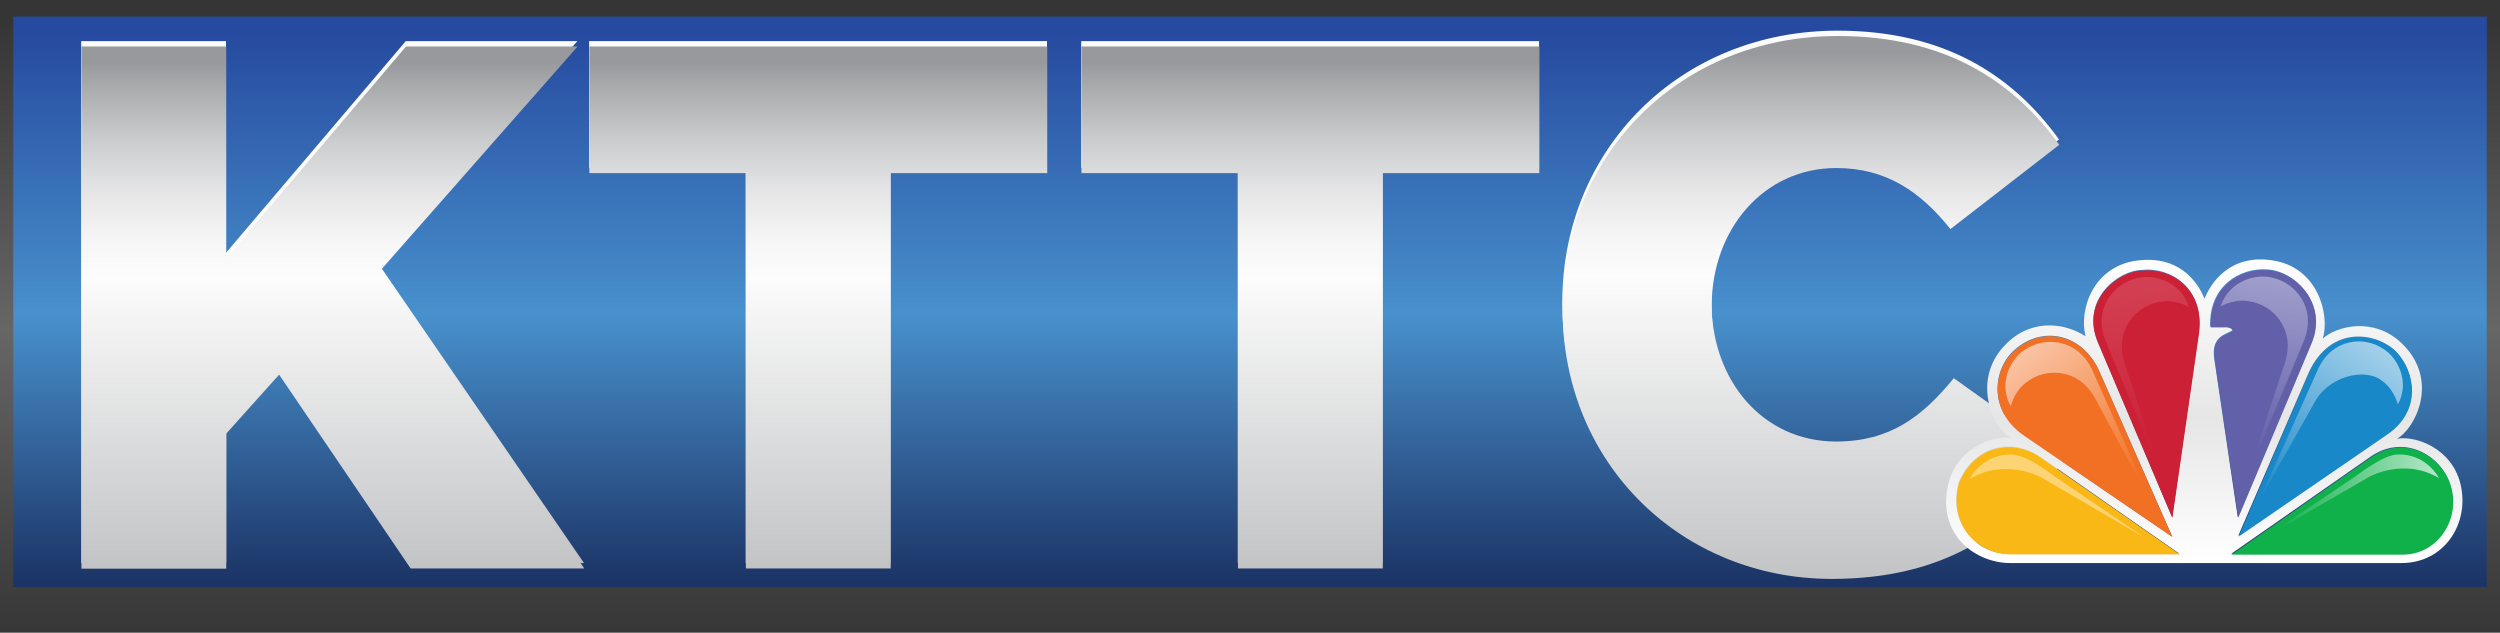
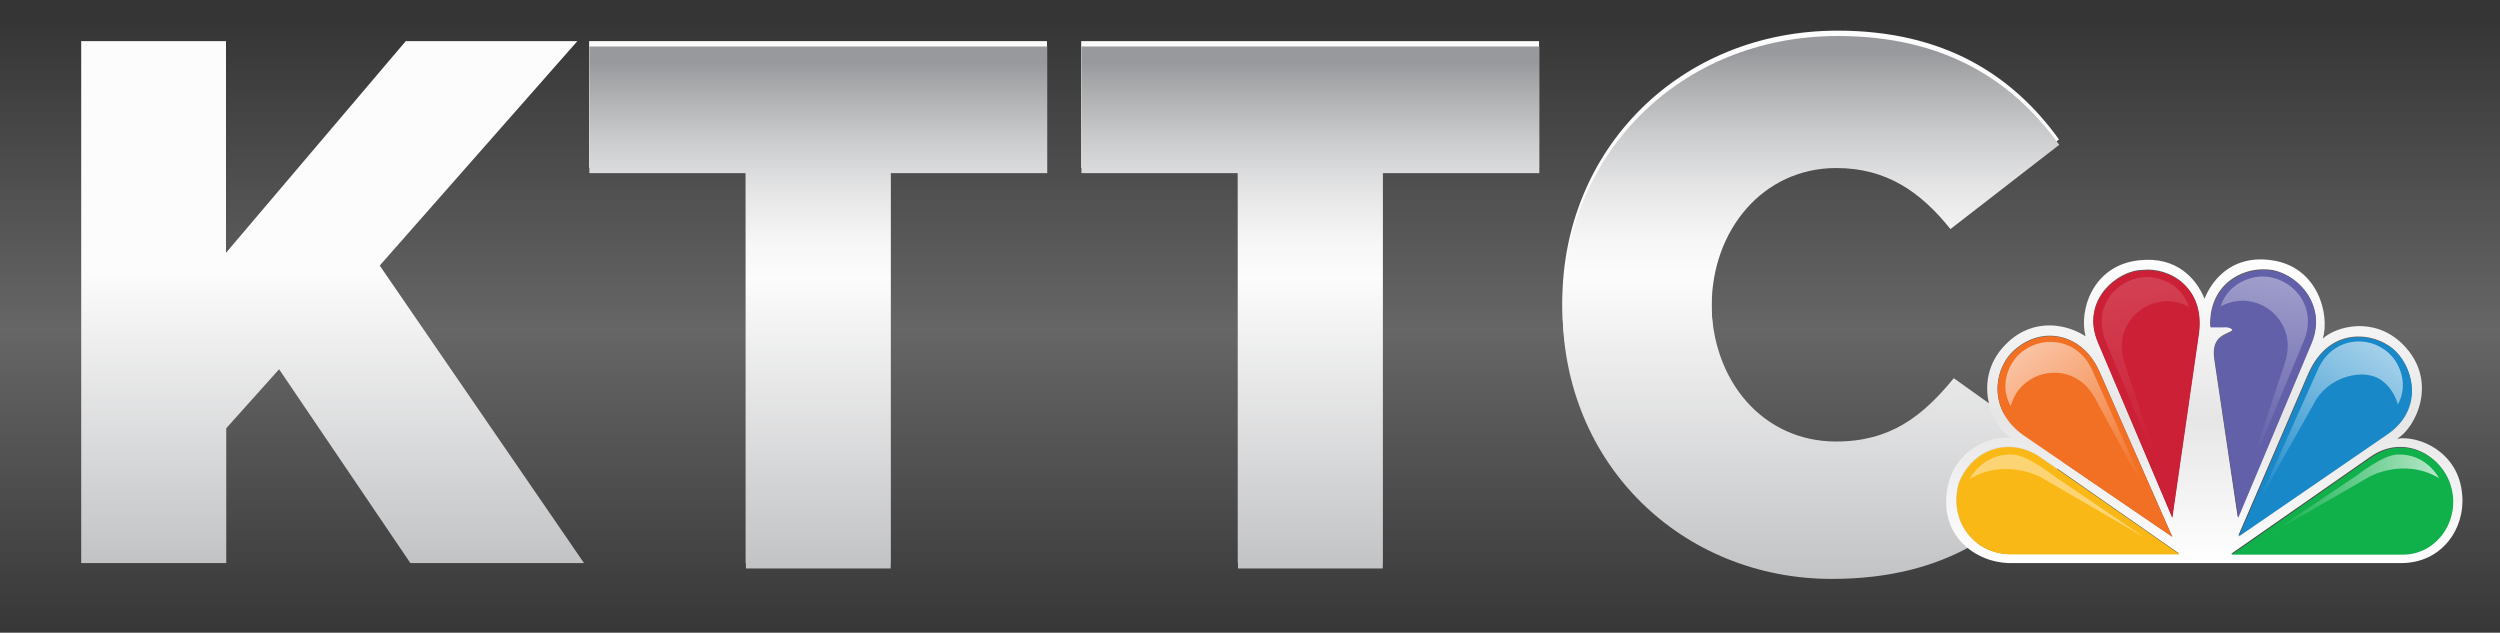
<svg xmlns="http://www.w3.org/2000/svg" xmlns:ns1="http://sodipodi.sourceforge.net/DTD/sodipodi-0.dtd" xmlns:ns2="http://www.inkscape.org/namespaces/inkscape" version="1.1" id="Layer_1" x="0px" y="0px" viewBox="0 0 979 247.7" xml:space="preserve" ns1:docname="kttc.svg" ns2:version="1.1.1 (3bf5ae0, 2021-09-20)">
  <rect x="0" y="0" width="979" height="247.7" fill="#808080" stroke="none" />
  <defs id="defs133353">
    <linearGradient id="SVGID_1_" gradientUnits="userSpaceOnUse" x1="511.49" y1="634.984" x2="511.49" y2="387.284" gradientTransform="matrix(1,0,0,-1,0,1024)">
      <stop offset="3.070476e-02" style="stop-color:#363536" id="stop133168" />
      <stop offset="0.522" style="stop-color:#666666" id="stop133170" />
      <stop offset="1" style="stop-color:#383738" id="stop133172" />
    </linearGradient>
    <linearGradient id="SVGID_00000034784655484078012740000015699398956306681019_" gradientUnits="userSpaceOnUse" x1="511.49" y1="628.484" x2="511.49" y2="405.084" gradientTransform="matrix(1,0,0,-1,0,1024)">
      <stop offset="3.070476e-02" style="stop-color:#264A9F" id="stop133177" />
      <stop offset="0.522" style="stop-color:#4891CD" id="stop133179" />
      <stop offset="1" style="stop-color:#1B3264" id="stop133181" />
    </linearGradient>
    <linearGradient id="SVGID_00000163782243254482981860000003013274074631052982_" gradientUnits="userSpaceOnUse" x1="152.24" y1="618.884" x2="152.24" y2="414.484" gradientTransform="matrix(1,0,0,-1,0,1024)">
      <stop offset="0.443" style="stop-color:#FCFCFC" id="stop133186" />
      <stop offset="1" style="stop-color:#C2C3C5" id="stop133188" />
    </linearGradient>
    <linearGradient id="SVGID_00000054982324079967173720000016126100119283927428_" gradientUnits="userSpaceOnUse" x1="342.341" y1="618.884" x2="342.341" y2="414.484" gradientTransform="matrix(1,0,0,-1,0,1024)">
      <stop offset="0.443" style="stop-color:#FCFCFC" id="stop133193" />
      <stop offset="1" style="stop-color:#C2C3C5" id="stop133195" />
    </linearGradient>
    <linearGradient id="SVGID_00000071521631417532498450000012992443758123808435_" gradientUnits="userSpaceOnUse" x1="535.041" y1="618.884" x2="535.041" y2="414.484" gradientTransform="matrix(1,0,0,-1,0,1024)">
      <stop offset="0.443" style="stop-color:#FCFCFC" id="stop133200" />
      <stop offset="1" style="stop-color:#C2C3C5" id="stop133202" />
    </linearGradient>
    <linearGradient id="SVGID_00000025444979901099627730000001864917127735397295_" gradientUnits="userSpaceOnUse" x1="731.74" y1="622.984" x2="731.74" y2="410.384" gradientTransform="matrix(1,0,0,-1,0,1024)">
      <stop offset="0.443" style="stop-color:#FCFCFC" id="stop133207" />
      <stop offset="1" style="stop-color:#C2C3C5" id="stop133209" />
    </linearGradient>
    <linearGradient id="SVGID_00000079484589171174805340000010678382342304649634_" gradientUnits="userSpaceOnUse" x1="152.34" y1="616.784" x2="152.34" y2="412.284" gradientTransform="matrix(1,0,0,-1,0,1024)">
      <stop offset="3.029735e-02" style="stop-color:#97999C" id="stop133216" />
      <stop offset="6.983578e-02" style="stop-color:#A6A8AA" id="stop133218" />
      <stop offset="0.18" style="stop-color:#CBCCCE" id="stop133220" />
      <stop offset="0.282" style="stop-color:#E6E6E7" id="stop133222" />
      <stop offset="0.373" style="stop-color:#F6F6F7" id="stop133224" />
      <stop offset="0.443" style="stop-color:#FCFCFC" id="stop133226" />
      <stop offset="1" style="stop-color:#C2C3C5" id="stop133228" />
    </linearGradient>
    <linearGradient id="SVGID_00000160902120672675892320000006483760550504363410_" gradientUnits="userSpaceOnUse" x1="342.44" y1="616.784" x2="342.44" y2="412.384" gradientTransform="matrix(1,0,0,-1,0,1024)">
      <stop offset="3.029735e-02" style="stop-color:#97999C" id="stop133233" />
      <stop offset="6.983578e-02" style="stop-color:#A6A8AA" id="stop133235" />
      <stop offset="0.18" style="stop-color:#CBCCCE" id="stop133237" />
      <stop offset="0.282" style="stop-color:#E6E6E7" id="stop133239" />
      <stop offset="0.373" style="stop-color:#F6F6F7" id="stop133241" />
      <stop offset="0.443" style="stop-color:#FCFCFC" id="stop133243" />
      <stop offset="1" style="stop-color:#C2C3C5" id="stop133245" />
    </linearGradient>
    <linearGradient id="SVGID_00000121275799005141891590000015763377663407124096_" gradientUnits="userSpaceOnUse" x1="535.14" y1="616.784" x2="535.14" y2="412.384" gradientTransform="matrix(1,0,0,-1,0,1024)">
      <stop offset="3.029735e-02" style="stop-color:#97999C" id="stop133250" />
      <stop offset="6.983578e-02" style="stop-color:#A6A8AA" id="stop133252" />
      <stop offset="0.18" style="stop-color:#CBCCCE" id="stop133254" />
      <stop offset="0.282" style="stop-color:#E6E6E7" id="stop133256" />
      <stop offset="0.373" style="stop-color:#F6F6F7" id="stop133258" />
      <stop offset="0.443" style="stop-color:#FCFCFC" id="stop133260" />
      <stop offset="1" style="stop-color:#C2C3C5" id="stop133262" />
    </linearGradient>
    <linearGradient id="SVGID_00000165949030408990813500000012658162913665942686_" gradientUnits="userSpaceOnUse" x1="731.84" y1="620.884" x2="731.84" y2="408.284" gradientTransform="matrix(1,0,0,-1,0,1024)">
      <stop offset="3.029735e-02" style="stop-color:#97999C" id="stop133267" />
      <stop offset="6.983578e-02" style="stop-color:#A6A8AA" id="stop133269" />
      <stop offset="0.18" style="stop-color:#CBCCCE" id="stop133271" />
      <stop offset="0.282" style="stop-color:#E6E6E7" id="stop133273" />
      <stop offset="0.373" style="stop-color:#F6F6F7" id="stop133275" />
      <stop offset="0.443" style="stop-color:#FCFCFC" id="stop133277" />
      <stop offset="1" style="stop-color:#C2C3C5" id="stop133279" />
    </linearGradient>
    <linearGradient id="SVGID_00000139975849556443300520000010700370679602488461_" gradientUnits="userSpaceOnUse" x1="885.192" y1="533.397" x2="885.192" y2="414.484" gradientTransform="matrix(1,0,0,-1,0,1024)">
      <stop offset="3.070476e-02" style="stop-color:#FEFDFE" id="stop133286" />
      <stop offset="0.522" style="stop-color:#E6E6E6" id="stop133288" />
      <stop offset="1" style="stop-color:#FFFFFF" id="stop133290" />
    </linearGradient>
    <linearGradient id="SVGID_00000116920673942628632290000017268753207692045723_" gradientUnits="userSpaceOnUse" x1="909.591" y1="441.047" x2="977.091" y2="441.047" gradientTransform="matrix(1,0,0,-1,0,1024)">
      <stop offset="3.222660e-02" style="stop-color:#FFFFFF;stop-opacity:0" id="stop133311" />
      <stop offset="1" style="stop-color:#FFFFFF" id="stop133313" />
    </linearGradient>
    <linearGradient id="SVGID_00000128478017175692512400000018326661887266056107_" gradientUnits="userSpaceOnUse" x1="910.451" y1="432.457" x2="955.061" y2="498.038" gradientTransform="matrix(1,0,0,-1,0,1024)">
      <stop offset="3.222660e-02" style="stop-color:#FFFFFF;stop-opacity:0" id="stop133318" />
      <stop offset="1" style="stop-color:#FFFFFF" id="stop133320" />
    </linearGradient>
    <linearGradient id="SVGID_00000103970462025352894520000005451002335356397233_" gradientUnits="userSpaceOnUse" x1="857.39" y1="441.714" x2="813.162" y2="499.287" gradientTransform="matrix(1,0,0,-1,0,1024)">
      <stop offset="3.222660e-02" style="stop-color:#FFFFFF;stop-opacity:0" id="stop133325" />
      <stop offset="1" style="stop-color:#FFFFFF" id="stop133327" />
    </linearGradient>
    <linearGradient id="SVGID_00000119832236721099848010000010983986142920574135_" gradientUnits="userSpaceOnUse" x1="574.412" y1="-186.487" x2="529.607" y2="-128.164" gradientTransform="matrix(0.686,0.727,0.727,-0.686,641.175,22.383)">
      <stop offset="3.222660e-02" style="stop-color:#FFFFFF;stop-opacity:0" id="stop133332" />
      <stop offset="1" style="stop-color:#FFFFFF" id="stop133334" />
    </linearGradient>
    <linearGradient id="SVGID_00000031167278574156429670000010561928542025907863_" gradientUnits="userSpaceOnUse" x1="1357.858" y1="643.386" x2="1313.054" y2="701.709" gradientTransform="matrix(-0.686,0.727,-0.727,-0.686,2270.859,22.383)">
      <stop offset="3.222660e-02" style="stop-color:#FFFFFF;stop-opacity:0" id="stop133339" />
      <stop offset="1" style="stop-color:#FFFFFF" id="stop133341" />
    </linearGradient>
  </defs>
  <ns1:namedview id="namedview133351" pagecolor="#505050" bordercolor="#eeeeee" borderopacity="1" ns2:pageshadow="0" ns2:pageopacity="0" ns2:pagecheckerboard="0" showgrid="false" ns2:zoom="0.93164062" ns2:cx="762.63312" ns2:cy="106.26415" ns2:window-width="1366" ns2:window-height="703" ns2:window-x="0" ns2:window-y="0" ns2:window-maximized="1" ns2:current-layer="Layer_1" />
  <style type="text/css" id="style133164">
	.st0{fill:url(#SVGID_1_);}
	.st1{fill:url(#SVGID_00000080183330688249134450000010609626794335107739_);}
	.st2{fill:url(#SVGID_00000084522278238574529160000010807249627479834035_);}
	.st3{fill:url(#SVGID_00000044860699200817005560000011279208045161239178_);}
	.st4{fill:url(#SVGID_00000021820862441149247440000017872927543699169698_);}
	.st5{fill:url(#SVGID_00000056404257649471102010000012298625267180979611_);}
	.st6{fill:url(#SVGID_00000058565499019793323020000005710866117039875471_);}
	.st7{fill:url(#SVGID_00000141422388961130168840000016693712490356589216_);}
	.st8{fill:url(#SVGID_00000096018987499437644400000005297974416980821161_);}
	.st9{fill:url(#SVGID_00000181050428240824818980000015201922040475770783_);}
	.st10{fill:url(#SVGID_00000172440772197355494650000009968490264099098757_);}
	.st11{fill:#10B04B;}
	.st12{fill:#1888C9;}
	.st13{fill:#6360AA;}
	.st14{fill:#CC2036;}
	.st15{fill:#F27024;}
	.st16{fill:#FAB816;}
	.st17{opacity:0.4;fill:#FFFFFF;enable-background:new    ;}
	.st18{opacity:0.7;fill:url(#SVGID_00000050662479068630835510000008260377223622996905_);enable-background:new    ;}
	.st19{opacity:0.6;fill:url(#SVGID_00000164477182319366841420000017298757895814365838_);enable-background:new    ;}
	.st20{opacity:0.6;fill:url(#SVGID_00000139252499081258568240000002561993559447658915_);enable-background:new    ;}
	.st21{opacity:0.4;fill:url(#SVGID_00000182510076682336186540000010619624809801390000_);enable-background:new    ;}
	.st22{opacity:0.15;fill:url(#SVGID_00000124874364178188148350000016276448010026828698_);enable-background:new    ;}
</style>
  <linearGradient id="linearGradient133515" gradientUnits="userSpaceOnUse" x1="511.49" y1="634.984" x2="511.49" y2="387.284" gradientTransform="matrix(1,0,0,-1,0,1024)" transform="translate(-22, -389)" style="stroke:none">
    <stop offset="3.070476e-02" style="stop-color:#363536" id="stop133509" />
    <stop offset="0.522" style="stop-color:#666666" id="stop133511" />
    <stop offset="1" style="stop-color:#383738" id="stop133513" />
  </linearGradient>
  <rect x="22" y="389" class="st0" width="979" height="247.7" id="rect133175" style="stroke:none;fill:url(#SVGID_1_)" transform="translate(-22, -389)" />
  <linearGradient id="linearGradient133524" gradientUnits="userSpaceOnUse" x1="511.49" y1="628.484" x2="511.49" y2="405.084" gradientTransform="matrix(1,0,0,-1,0,1024)" transform="translate(-22, -389)" style="stroke:none">
    <stop offset="3.070476e-02" style="stop-color:#264A9F" id="stop133518" />
    <stop offset="0.522" style="stop-color:#4891CD" id="stop133520" />
    <stop offset="1" style="stop-color:#1B3264" id="stop133522" />
  </linearGradient>
-   <rect x="27.2" y="395.5" style="stroke:none;fill:url(#SVGID_00000034784655484078012740000015699398956306681019_)" width="968.6" height="223.4" id="rect133184" transform="translate(-22, -389)" />
  <linearGradient id="linearGradient133531" gradientUnits="userSpaceOnUse" x1="152.24" y1="618.884" x2="152.24" y2="414.484" gradientTransform="matrix(1,0,0,-1,0,1024)" style="stroke:none" transform="translate(-22, -389)">
    <stop offset="0.443" style="stop-color:#FCFCFC" id="stop133527" />
    <stop offset="1" style="stop-color:#C2C3C5" id="stop133529" />
  </linearGradient>
  <path style="stroke:none;fill:url(#SVGID_00000163782243254482981860000003013274074631052982_)" d="m 53.8,405.1 h 56.7 V 488 l 70.4,-82.9 h 67.2 l -77.4,87.9 80,116.5 h -68 l -51.4,-75.9 -20.7,23.1 v 52.8 H 53.8 Z" id="path133191" transform="translate(-22, -389)" />
  <linearGradient id="linearGradient133538" gradientUnits="userSpaceOnUse" x1="342.341" y1="618.884" x2="342.341" y2="414.484" gradientTransform="matrix(1,0,0,-1,0,1024)" style="stroke:none" transform="translate(-22, -389)">
    <stop offset="0.443" style="stop-color:#FCFCFC" id="stop133534" />
    <stop offset="1" style="stop-color:#C2C3C5" id="stop133536" />
  </linearGradient>
  <path style="stroke:none;fill:url(#SVGID_00000054982324079967173720000016126100119283927428_)" d="M 314,454.7 H 252.7 V 405.1 H 432 v 49.6 H 370.7 V 609.5 H 314 Z" id="path133198" transform="translate(-22, -389)" />
  <linearGradient id="linearGradient133545" gradientUnits="userSpaceOnUse" x1="535.041" y1="618.884" x2="535.041" y2="414.484" gradientTransform="matrix(1,0,0,-1,0,1024)" style="stroke:none" transform="translate(-22, -389)">
    <stop offset="0.443" style="stop-color:#FCFCFC" id="stop133541" />
    <stop offset="1" style="stop-color:#C2C3C5" id="stop133543" />
  </linearGradient>
  <path style="stroke:none;fill:url(#SVGID_00000071521631417532498450000012992443758123808435_)" d="m 506.7,454.7 h -61.3 v -49.6 h 179.3 v 49.6 h -61.3 v 154.8 h -56.7 z" id="path133205" transform="translate(-22, -389)" />
  <linearGradient id="linearGradient133552" gradientUnits="userSpaceOnUse" x1="731.74" y1="622.984" x2="731.74" y2="410.384" gradientTransform="matrix(1,0,0,-1,0,1024)" style="stroke:none" transform="translate(-22, -389)">
    <stop offset="0.443" style="stop-color:#FCFCFC" id="stop133548" />
    <stop offset="1" style="stop-color:#C2C3C5" id="stop133550" />
  </linearGradient>
  <path style="stroke:none;fill:url(#SVGID_00000025444979901099627730000001864917127735397295_)" d="m 633.8,507.9 v -0.6 c 0,-59.6 45.8,-106.3 107.8,-106.3 41.8,0 68.6,17.5 86.7,42.6 l -42.6,33 C 774,462 760.6,452.7 741,452.7 c -28.6,0 -48.8,24.2 -48.8,54 v 0.6 c 0,30.7 20.1,54.6 48.8,54.6 21.3,0 33.9,-9.9 46.1,-24.8 l 42.6,30.4 c -19.3,26.6 -45.3,46.1 -90.5,46.1 -58.4,0 -105.4,-44.7 -105.4,-105.7 z" id="path133212" transform="translate(-22, -389)" />
  <linearGradient id="linearGradient133570" gradientUnits="userSpaceOnUse" x1="152.34" y1="616.784" x2="152.34" y2="412.284" gradientTransform="matrix(1,0,0,-1,0,1024)" style="stroke:none" transform="translate(-22, -389)">
    <stop offset="3.029735e-02" style="stop-color:#97999C" id="stop133556" />
    <stop offset="6.983578e-02" style="stop-color:#A6A8AA" id="stop133558" />
    <stop offset="0.18" style="stop-color:#CBCCCE" id="stop133560" />
    <stop offset="0.282" style="stop-color:#E6E6E7" id="stop133562" />
    <stop offset="0.373" style="stop-color:#F6F6F7" id="stop133564" />
    <stop offset="0.443" style="stop-color:#FCFCFC" id="stop133566" />
    <stop offset="1" style="stop-color:#C2C3C5" id="stop133568" />
  </linearGradient>
-   <path style="stroke:none;fill:url(#SVGID_00000079484589171174805340000010678382342304649634_)" d="m 53.9,407.2 h 56.7 v 82.9 L 181,407.2 h 67.2 l -77.4,87.9 80,116.5 h -68 l -51.5,-75.9 -20.7,23.1 v 52.9 H 53.9 Z" id="path133231" transform="translate(-22, -389)" />
  <linearGradient id="linearGradient133587" gradientUnits="userSpaceOnUse" x1="342.44" y1="616.784" x2="342.44" y2="412.384" gradientTransform="matrix(1,0,0,-1,0,1024)" style="stroke:none" transform="translate(-22, -389)">
    <stop offset="3.029735e-02" style="stop-color:#97999C" id="stop133573" />
    <stop offset="6.983578e-02" style="stop-color:#A6A8AA" id="stop133575" />
    <stop offset="0.18" style="stop-color:#CBCCCE" id="stop133577" />
    <stop offset="0.282" style="stop-color:#E6E6E7" id="stop133579" />
    <stop offset="0.373" style="stop-color:#F6F6F7" id="stop133581" />
    <stop offset="0.443" style="stop-color:#FCFCFC" id="stop133583" />
    <stop offset="1" style="stop-color:#C2C3C5" id="stop133585" />
  </linearGradient>
  <path style="stroke:none;fill:url(#SVGID_00000160902120672675892320000006483760550504363410_)" d="m 314.1,456.8 h -61.3 v -49.6 h 179.3 v 49.6 h -61.3 v 154.8 h -56.7 z" id="path133248" transform="translate(-22, -389)" />
  <linearGradient id="linearGradient133604" gradientUnits="userSpaceOnUse" x1="535.14" y1="616.784" x2="535.14" y2="412.384" gradientTransform="matrix(1,0,0,-1,0,1024)" style="stroke:none" transform="translate(-22, -389)">
    <stop offset="3.029735e-02" style="stop-color:#97999C" id="stop133590" />
    <stop offset="6.983578e-02" style="stop-color:#A6A8AA" id="stop133592" />
    <stop offset="0.18" style="stop-color:#CBCCCE" id="stop133594" />
    <stop offset="0.282" style="stop-color:#E6E6E7" id="stop133596" />
    <stop offset="0.373" style="stop-color:#F6F6F7" id="stop133598" />
    <stop offset="0.443" style="stop-color:#FCFCFC" id="stop133600" />
    <stop offset="1" style="stop-color:#C2C3C5" id="stop133602" />
  </linearGradient>
  <path style="stroke:none;fill:url(#SVGID_00000121275799005141891590000015763377663407124096_)" d="m 506.8,456.8 h -61.3 v -49.6 h 179.3 v 49.6 h -61.3 v 154.8 h -56.7 z" id="path133265" transform="translate(-22, -389)" />
  <linearGradient id="linearGradient133621" gradientUnits="userSpaceOnUse" x1="731.84" y1="620.884" x2="731.84" y2="408.284" gradientTransform="matrix(1,0,0,-1,0,1024)" style="stroke:none" transform="translate(-22, -389)">
    <stop offset="3.029735e-02" style="stop-color:#97999C" id="stop133607" />
    <stop offset="6.983578e-02" style="stop-color:#A6A8AA" id="stop133609" />
    <stop offset="0.18" style="stop-color:#CBCCCE" id="stop133611" />
    <stop offset="0.282" style="stop-color:#E6E6E7" id="stop133613" />
    <stop offset="0.373" style="stop-color:#F6F6F7" id="stop133615" />
    <stop offset="0.443" style="stop-color:#FCFCFC" id="stop133617" />
    <stop offset="1" style="stop-color:#C2C3C5" id="stop133619" />
  </linearGradient>
  <path style="stroke:none;fill:url(#SVGID_00000165949030408990813500000012658162913665942686_)" d="m 633.9,510 v -0.6 c 0,-59.6 45.8,-106.3 107.8,-106.3 41.8,0 68.6,17.5 86.7,42.6 l -42.6,33 c -11.7,-14.6 -25.1,-23.9 -44.7,-23.9 -28.6,0 -48.8,24.2 -48.8,54 v 0.6 c 0,30.7 20.1,54.6 48.8,54.6 21.3,0 33.9,-9.9 46.1,-24.8 l 42.6,30.4 c -19.3,26.6 -45.3,46.1 -90.5,46.1 C 680.9,615.7 633.9,571 633.9,510 Z" id="path133282" transform="translate(-22, -389)" />
  <linearGradient id="linearGradient133631" gradientUnits="userSpaceOnUse" x1="885.192" y1="533.397" x2="885.192" y2="414.484" gradientTransform="matrix(1,0,0,-1,0,1024)" style="stroke:none" transform="translate(-22, -389)">
    <stop offset="3.070476e-02" style="stop-color:#FEFDFE" id="stop133625" />
    <stop offset="0.522" style="stop-color:#E6E6E6" id="stop133627" />
    <stop offset="1" style="stop-color:#FFFFFF" id="stop133629" />
  </linearGradient>
  <path style="stroke:none;fill:url(#SVGID_00000139975849556443300520000010700370679602488461_)" d="m 986.2,582.8 c -1.3,-17 -17.1,-23.4 -25.5,-22 7.1,-4 16.7,-22.7 2.1,-37.1 -11.2,-11 -26,-6.9 -31.2,-2.1 2.8,-9.1 -1.7,-28.2 -20.1,-30.7 -16.8,-2.4 -24.1,9.6 -26.2,15.1 -3.2,-7.9 -10.9,-16.6 -25.3,-15.1 -18.3,1.7 -24,19.4 -21.3,29.8 -7.3,-4.8 -20.1,-7.4 -30.5,2.4 -14.4,13.5 -6.5,32.8 1.2,37.3 -8.5,-0.8 -22.1,4.9 -24.8,19.8 -3.4,18.5 11,29.3 24.8,29.3 h 152.9 c 16.1,0 25.1,-13.7 23.9,-26.7 z M 811,525.9 c 11.2,-9.8 26.9,-6.1 33.3,9 l 28.3,64.2 -58.1,-39.7 C 800.1,549.5 802.7,533 811,525.9 Z m -1.7,80 C 795.5,606 784.7,593.4 789,578 c 5.2,-13.4 19.7,-18.5 31.9,-10.2 l 54.5,38 h -66.1 z m 73.7,-86.4 -10.4,72 -29,-68.5 c -7.1,-16.6 7.9,-28.2 17.2,-28.3 10.9,-1.3 24.7,7 22.2,24.8 z m 77.4,7.3 c 7.3,7.7 9.9,22.9 -3.8,32.1 l -58.1,39.9 27.4,-63.5 c 8.8,-19.8 27.5,-15.9 34.5,-8.5 z m -64.2,-8.5 c -0.3,-1.5 -3.2,-1.5 -3.3,-1.4 h -5.4 c -0.6,-16.2 12,-23.1 22.2,-22.4 11,0.5 23.8,13.3 17.5,28.6 l -28.9,68.4 -9.2,-61.9 c -1.4,-9.4 5.1,-9.6 7.1,-11.3 z m 66.6,87.6 h -67.1 l 54.5,-38 c 13.1,-9.2 27.7,-0.7 31.2,10.9 4.2,13 -4.8,27.2 -18.6,27.1 z" id="path133293" transform="translate(-22, -389)" />
  <path class="st11" d="m 963,606.2 h -67.1 l 54.6,-38 c 13.1,-9.2 27.7,-0.7 31.2,10.9 4.1,13 -5,27.1 -18.7,27.1 z" id="path133295" style="stroke:none" transform="translate(-22, -389)" />
  <path class="st12" d="m 956.8,559.2 -58.1,39.9 27.4,-63.5 c 8.7,-19.9 27.4,-15.9 34.5,-8.5 7.3,7.7 9.8,22.9 -3.8,32.1 z" id="path133297" style="stroke:none" transform="translate(-22, -389)" />
  <path class="st13" d="m 927.3,523.3 -28.8,68.5 -9.2,-61.9 c -1.5,-9.5 5,-9.7 7.1,-11.3 -0.3,-1.5 -3.3,-1.5 -3.3,-1.4 h -5.4 c -0.6,-16.2 12,-23.1 22.2,-22.4 11,0.4 23.7,13.2 17.4,28.5 z" id="path133299" style="stroke:none" transform="translate(-22, -389)" />
  <path class="st14" d="m 883.1,519.8 -10.4,72 -29.1,-68.5 c -7.1,-16.6 7.9,-28.2 17.2,-28.3 11.1,-1.3 24.8,6.9 22.3,24.8 z" id="path133301" style="stroke:none" transform="translate(-22, -389)" />
  <path class="st15" d="m 844.4,535.1 28.3,64.2 -58.1,-39.7 c -14.4,-9.9 -11.9,-26.4 -3.5,-33.5 11.2,-9.8 26.9,-6.1 33.3,9 z" id="path133303" style="stroke:none" transform="translate(-22, -389)" />
  <path class="st16" d="m 789.1,578.3 c 5.2,-13.4 19.7,-18.5 31.9,-10.2 l 54.6,38 h -66.1 c -13.8,0.1 -24.6,-12.5 -20.4,-27.8 z" id="path133305" style="stroke:none" transform="translate(-22, -389)" />
  <path class="st17" d="m 793.3,576.6 c 0,0 5,-10.1 16.8,-9.6 5.9,0.2 16.1,8.3 16.1,8.3 l 35.6,24.2 -40.4,-23.5 c 0.1,0 -14,-7.9 -28.1,0.6 z" id="path133309" style="stroke:none" transform="translate(-22, -389)" />
  <linearGradient id="linearGradient133646" gradientUnits="userSpaceOnUse" x1="909.591" y1="441.047" x2="977.091" y2="441.047" gradientTransform="matrix(1,0,0,-1,0,1024)" style="stroke:none" transform="translate(-22, -389)">
    <stop offset="3.222660e-02" style="stop-color:#FFFFFF;stop-opacity:0" id="stop133642" />
    <stop offset="1" style="stop-color:#FFFFFF" id="stop133644" />
  </linearGradient>
  <path style="stroke:none;opacity:0.7;fill:url(#SVGID_00000116920673942628632290000017268753207692045723_);enable-background:new" d="m 977.1,576.2 c 0,0 -5,-9.8 -16.5,-9.2 -5.7,0.3 -15.7,8.2 -15.7,8.2 l -35.3,23.7 39.9,-23 c 0,-0.1 13.7,-7.9 27.6,0.3 z" id="path133316" transform="translate(-22, -389)" />
  <linearGradient id="linearGradient133653" gradientUnits="userSpaceOnUse" x1="910.451" y1="432.457" x2="955.061" y2="498.038" gradientTransform="matrix(1,0,0,-1,0,1024)" style="stroke:none" transform="translate(-22, -389)">
    <stop offset="3.222660e-02" style="stop-color:#FFFFFF;stop-opacity:0" id="stop133649" />
    <stop offset="1" style="stop-color:#FFFFFF" id="stop133651" />
  </linearGradient>
  <path style="stroke:none;opacity:0.6;fill:url(#SVGID_00000128478017175692512400000018326661887266056107_);enable-background:new" d="m 955.1,525.5 c 5.7,3.3 10.8,13 5.9,21.9 -1.1,-4 -3.5,-7.4 -6.2,-9.3 -6.9,-5.4 -21.5,-1.6 -26.7,9 l -21.5,38.1 23,-51.3 c 5.5,-12.5 18.2,-13.3 25.5,-8.4 z" id="path133323" transform="translate(-22, -389)" />
  <linearGradient id="linearGradient133660" gradientUnits="userSpaceOnUse" x1="857.39" y1="441.714" x2="813.162" y2="499.287" gradientTransform="matrix(1,0,0,-1,0,1024)" style="stroke:none" transform="translate(-22, -389)">
    <stop offset="3.222660e-02" style="stop-color:#FFFFFF;stop-opacity:0" id="stop133656" />
    <stop offset="1" style="stop-color:#FFFFFF" id="stop133658" />
  </linearGradient>
  <path style="stroke:none;opacity:0.6;fill:url(#SVGID_00000103970462025352894520000005451002335356397233_);enable-background:new" d="m 815.2,525.8 c -5.8,3.4 -10.9,13.3 -5.8,22.3 1.1,-4.1 3.5,-7.6 6.3,-9.5 7,-5.5 20,-5.8 26.7,6.3 l 22.2,41.2 -23.2,-52 c -5.8,-12.7 -18.8,-13.3 -26.2,-8.3 z" id="path133330" transform="translate(-22, -389)" />
  <linearGradient id="linearGradient133667" gradientUnits="userSpaceOnUse" x1="574.412" y1="-186.487" x2="529.607" y2="-128.164" gradientTransform="matrix(0.686,0.727,0.727,-0.686,641.175,22.383)" style="stroke:none" transform="translate(-22, -389)">
    <stop offset="3.222660e-02" style="stop-color:#FFFFFF;stop-opacity:0" id="stop133663" />
    <stop offset="1" style="stop-color:#FFFFFF" id="stop133665" />
  </linearGradient>
  <path style="stroke:none;opacity:0.4;fill:url(#SVGID_00000119832236721099848010000010983986142920574135_);enable-background:new" d="m 912.1,497.8 c -6.6,-1.9 -17.4,1.3 -20.5,11.2 3.7,-2 8,-2.7 11.3,-2 8.9,1.3 18.2,10.7 13.9,24 l -14.9,45 22.2,-53.3 c 5.4,-12.9 -3.2,-22.9 -12,-24.9 z" id="path133337" transform="translate(-22, -389)" />
  <linearGradient id="linearGradient133674" gradientUnits="userSpaceOnUse" x1="1357.858" y1="643.386" x2="1313.054" y2="701.709" gradientTransform="matrix(-0.686,0.727,-0.727,-0.686,2270.859,22.383)" style="stroke:none" transform="translate(-22, -389)">
    <stop offset="3.222660e-02" style="stop-color:#FFFFFF;stop-opacity:0" id="stop133670" />
    <stop offset="1" style="stop-color:#FFFFFF" id="stop133672" />
  </linearGradient>
  <path style="stroke:none;opacity:0.15;fill:url(#SVGID_00000031167278574156429670000010561928542025907863_);enable-background:new" d="m 858.7,498 c 6.6,-1.9 17.4,1.3 20.5,11.2 -3.7,-2 -8,-2.7 -11.3,-2 -8.9,1.3 -18.2,10.7 -13.9,24 l 14.9,45 -22.2,-53.3 c -5.4,-12.9 3.1,-22.9 12,-24.9 z" id="path133344" transform="translate(-22, -389)" />
</svg>